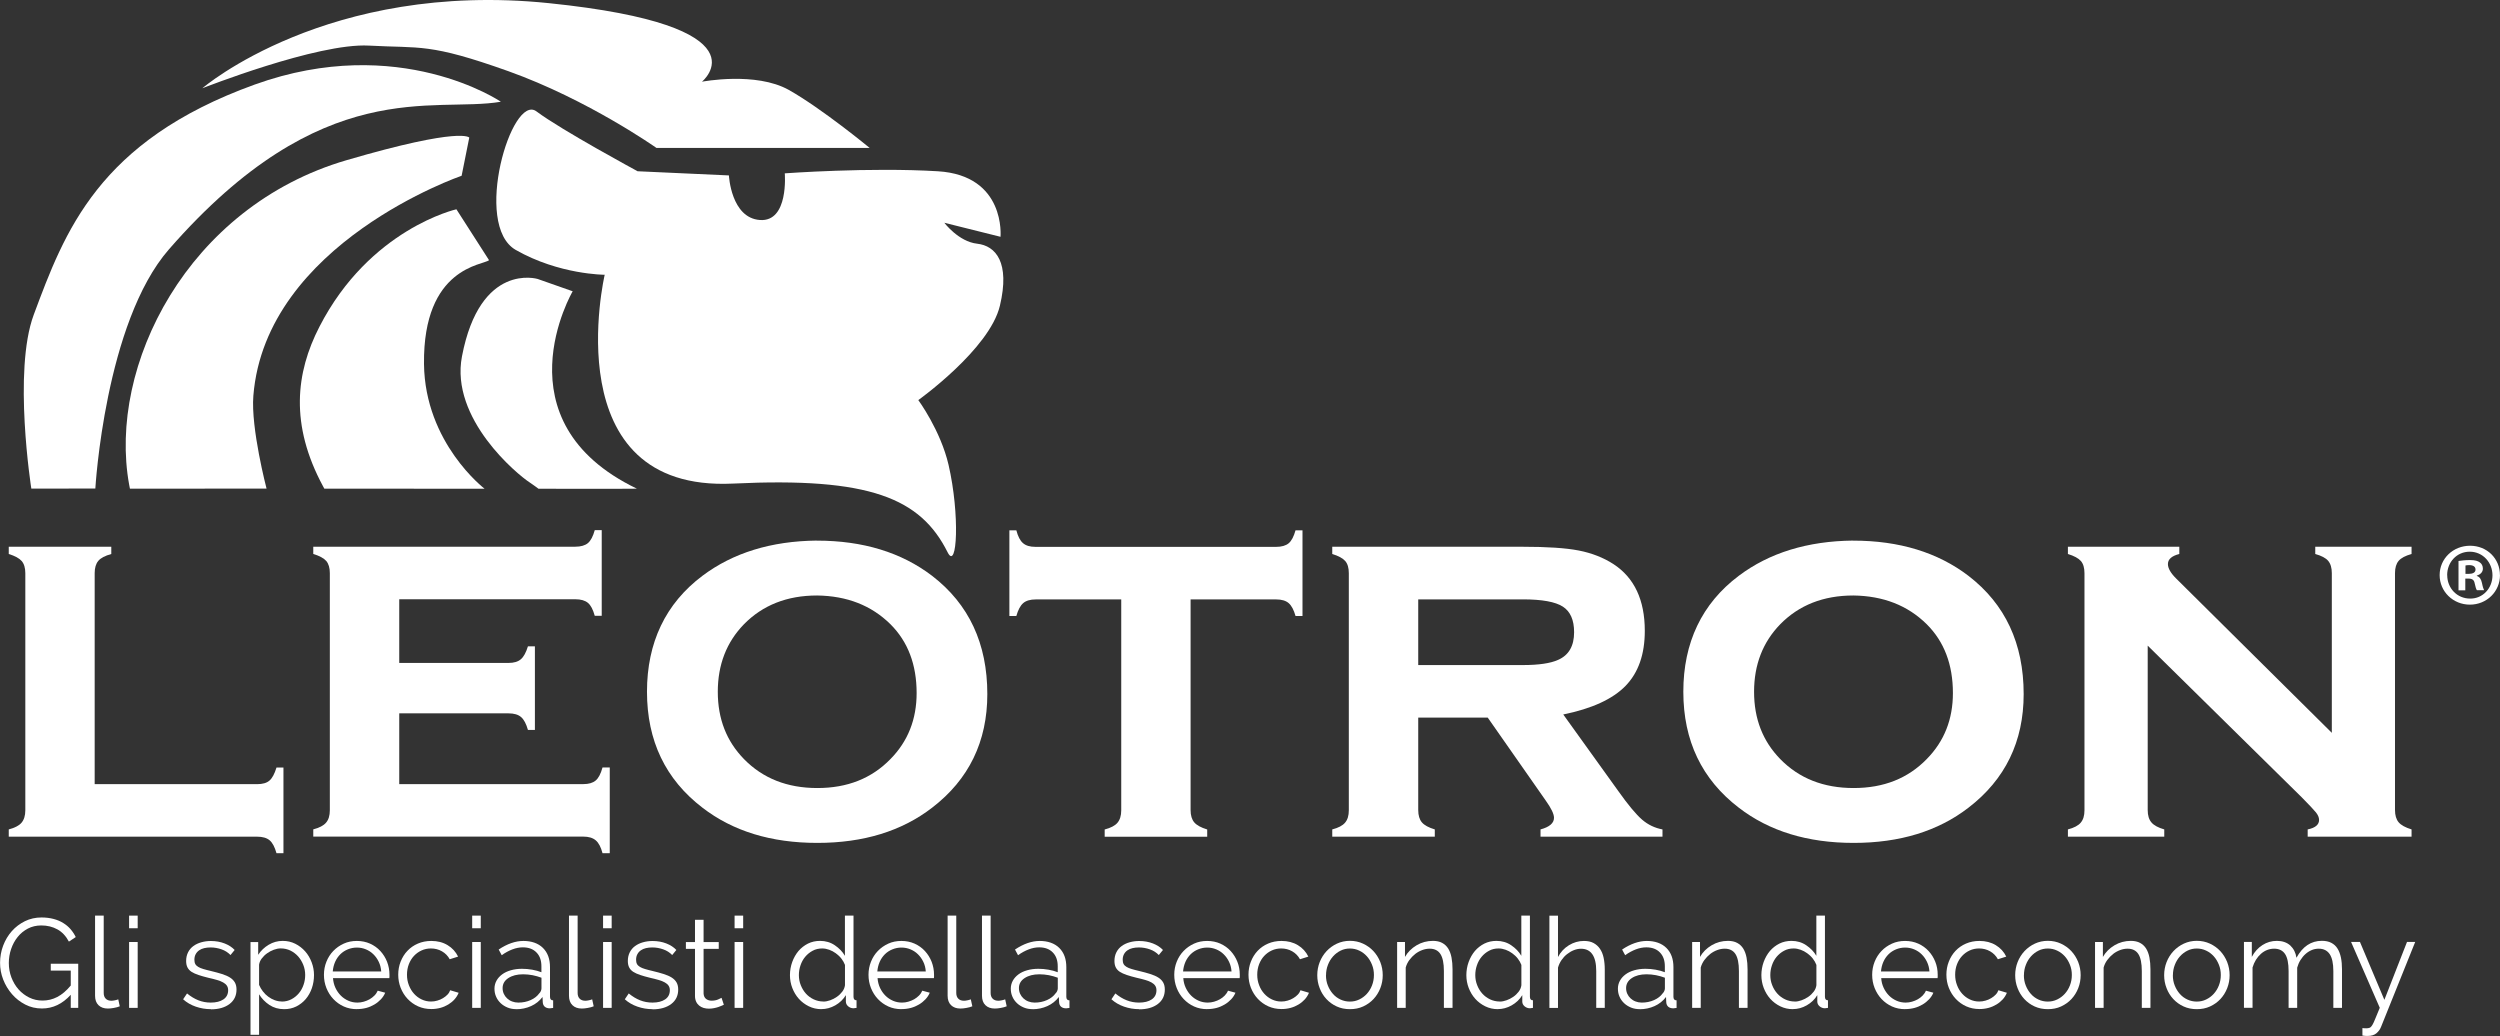
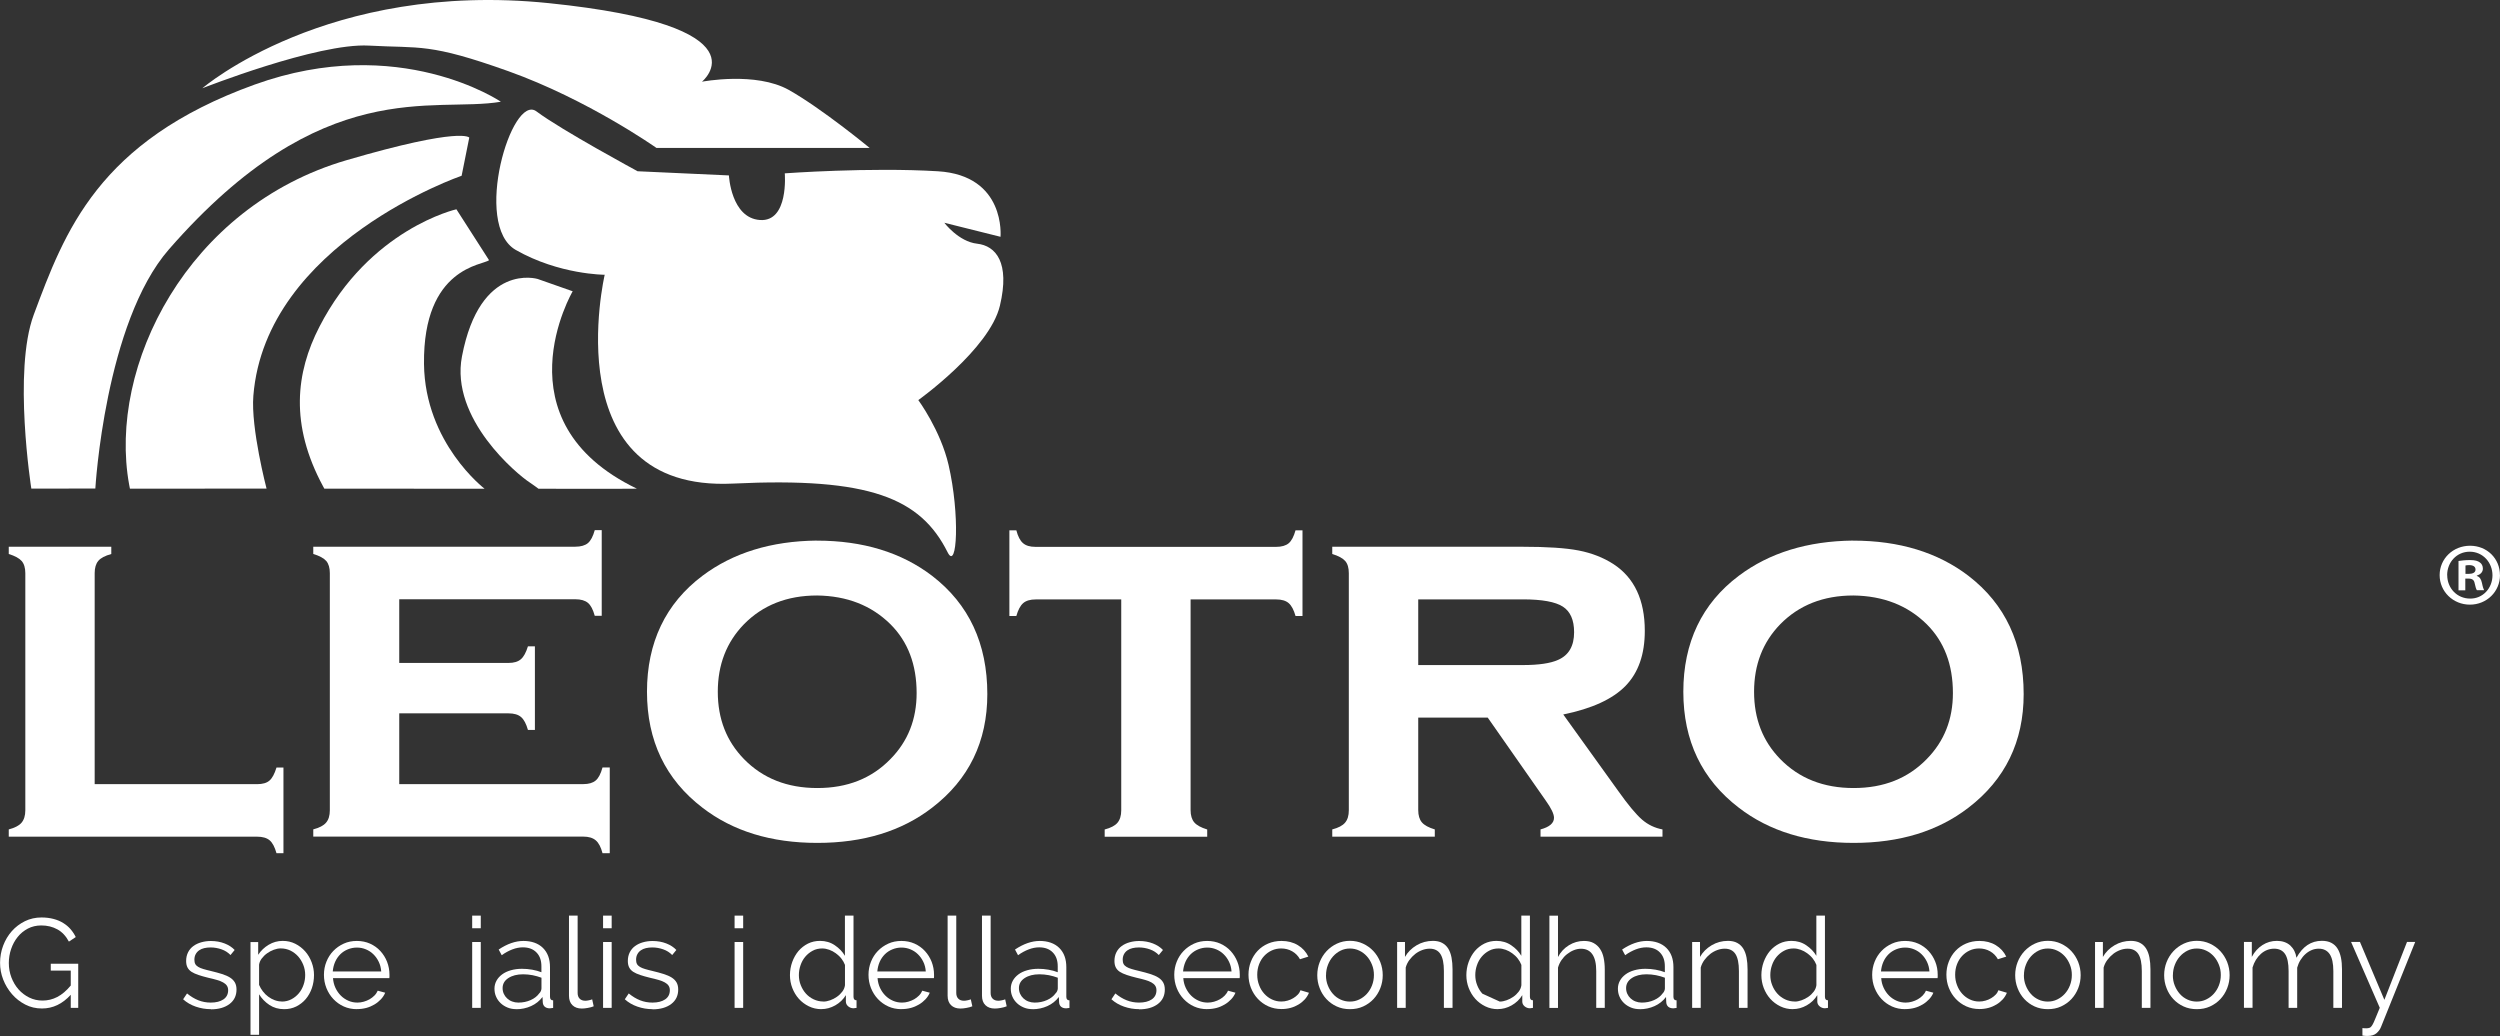
<svg xmlns="http://www.w3.org/2000/svg" id="logo" viewBox="0 0 445.22 184.51">
  <rect x="0" y="0" width="445.22" height="184.51" fill="#333333" stroke="none" />
  <defs>
    <style>
      .cls-1 {
        fill: #fff;
      }
    </style>
  </defs>
  <g id="senza_anno" data-name="senza anno">
    <g>
      <path class="cls-1" d="m12.61,177.15c-1.49,1.64-3.2,2.45-5.13,2.45-1.08,0-2.08-.23-2.98-.7s-1.7-1.08-2.36-1.85c-.67-.77-1.19-1.63-1.57-2.6-.38-.97-.56-1.96-.56-2.98s.18-2.09.55-3.06c.37-.98.88-1.83,1.54-2.58s1.44-1.33,2.34-1.78c.9-.44,1.88-.66,2.95-.66.78,0,1.49.09,2.14.26.65.17,1.22.41,1.72.72s.94.67,1.31,1.1c.37.43.68.9.93,1.41l-1.22.81c-.53-.99-1.21-1.72-2.05-2.18-.84-.46-1.79-.7-2.86-.7-.89,0-1.69.19-2.4.56-.71.38-1.32.87-1.82,1.5-.5.62-.89,1.34-1.16,2.14-.27.8-.41,1.63-.41,2.49,0,.9.15,1.76.46,2.57.31.81.73,1.52,1.27,2.13.54.61,1.17,1.09,1.9,1.45s1.52.54,2.38.54c.92,0,1.79-.21,2.62-.64.83-.43,1.63-1.11,2.4-2.04v-2.66h-3.56v-1.22h4.89v7.86h-1.33v-2.34Z" />
-       <path class="cls-1" d="m16.94,163.06h1.53v13.77c0,.44.12.78.36,1.02.24.25.58.37,1.01.37.17,0,.36-.02.59-.07.23-.04.44-.1.63-.18l.27,1.24c-.29.12-.63.22-1.05.29-.41.08-.77.11-1.07.11-.71,0-1.26-.2-1.67-.6s-.61-.96-.61-1.68v-14.29Z" />
-       <path class="cls-1" d="m22.99,165.31v-2.25h1.53v2.25h-1.53Zm0,14.18v-11.73h1.53v11.73h-1.53Z" />
      <path class="cls-1" d="m37.54,179.72c-.92,0-1.81-.15-2.68-.45-.87-.3-1.62-.74-2.25-1.31l.7-1.04c.66.54,1.33.95,2.02,1.22.68.27,1.42.41,2.2.41.95,0,1.7-.19,2.26-.57s.84-.93.84-1.63c0-.33-.08-.6-.23-.82-.15-.22-.37-.41-.66-.57-.29-.17-.66-.31-1.1-.44-.44-.13-.96-.26-1.54-.39-.68-.17-1.26-.33-1.76-.5-.5-.17-.9-.35-1.23-.56-.32-.21-.56-.47-.72-.78s-.24-.69-.24-1.16c0-.58.12-1.1.35-1.55s.55-.82.95-1.11c.4-.29.86-.51,1.4-.66.53-.15,1.1-.23,1.7-.23.9,0,1.72.15,2.46.44.74.29,1.33.68,1.78,1.16l-.74.9c-.44-.45-.96-.79-1.59-1.01-.62-.22-1.27-.34-1.95-.34-.41,0-.78.04-1.13.12-.35.08-.65.21-.91.39-.26.18-.47.41-.62.69-.15.28-.23.6-.23.98,0,.32.05.57.16.77.1.2.28.36.52.51s.54.27.91.38c.37.11.81.23,1.34.35.75.18,1.41.36,1.98.54.57.18,1.05.39,1.43.63.38.24.67.53.87.88.2.35.29.77.29,1.26,0,1.08-.41,1.94-1.24,2.57-.83.63-1.94.95-3.33.95Z" />
      <path class="cls-1" d="m50.6,179.72c-.99,0-1.87-.25-2.62-.75-.76-.5-1.37-1.14-1.84-1.9v7.22h-1.53v-16.52h1.37v2.27c.48-.74,1.1-1.33,1.87-1.79.77-.46,1.6-.69,2.5-.69.81,0,1.55.17,2.23.51.68.34,1.26.79,1.76,1.35s.88,1.21,1.16,1.95c.28.74.42,1.49.42,2.27,0,.83-.13,1.61-.38,2.34-.26.74-.62,1.38-1.09,1.94-.47.55-1.04.99-1.69,1.32-.65.32-1.37.48-2.15.48Zm-.43-1.35c.63,0,1.21-.14,1.72-.41.52-.27.96-.63,1.33-1.07.37-.44.65-.95.84-1.51.2-.56.29-1.14.29-1.75s-.11-1.23-.34-1.8c-.23-.57-.53-1.07-.92-1.51-.39-.43-.85-.78-1.38-1.04-.53-.25-1.11-.38-1.72-.38-.39,0-.8.08-1.23.24-.43.16-.83.37-1.19.63-.37.26-.68.57-.95.92s-.42.72-.48,1.11v3.6c.18.42.41.81.69,1.17s.59.67.95.93c.35.26.73.47,1.14.62.41.15.83.23,1.26.23Z" />
      <path class="cls-1" d="m63.57,179.72c-.86,0-1.64-.16-2.35-.48-.71-.32-1.33-.77-1.86-1.33-.53-.56-.93-1.21-1.23-1.95-.29-.73-.44-1.52-.44-2.36s.15-1.6.44-2.33c.29-.73.7-1.37,1.22-1.91s1.14-.98,1.86-1.31,1.5-.48,2.34-.48,1.64.16,2.35.48c.71.32,1.33.76,1.84,1.32.51.56.91,1.19,1.19,1.91.28.72.43,1.49.43,2.3v.36c0,.12,0,.2-.02.25h-10.04c.05.63.19,1.21.44,1.74.25.53.57.99.96,1.38.39.39.84.69,1.34.91s1.04.33,1.61.33c.38,0,.75-.05,1.13-.16.38-.11.72-.25,1.04-.43.31-.18.6-.4.86-.66s.45-.55.59-.87l1.33.36c-.18.44-.44.83-.77,1.18-.33.35-.71.66-1.15.92-.44.26-.92.47-1.44.61-.53.14-1.07.21-1.64.21Zm4.32-6.71c-.04-.63-.19-1.2-.44-1.72-.25-.52-.56-.96-.95-1.34-.38-.38-.83-.67-1.33-.88s-1.04-.32-1.61-.32-1.11.11-1.62.32c-.51.21-.96.5-1.34.88-.38.38-.69.83-.92,1.35-.23.53-.37,1.1-.42,1.71h8.63Z" />
-       <path class="cls-1" d="m70.92,173.59c0-.83.14-1.61.43-2.34.29-.73.69-1.38,1.21-1.92.52-.55,1.14-.98,1.86-1.29.72-.31,1.52-.47,2.39-.47,1.11,0,2.08.25,2.9.75.83.5,1.45,1.18,1.87,2.04l-1.49.47c-.33-.6-.79-1.07-1.38-1.41-.59-.34-1.25-.51-1.97-.51-.6,0-1.16.12-1.68.36s-.97.57-1.35.98c-.38.41-.68.9-.9,1.47-.22.57-.33,1.19-.33,1.87s.11,1.28.34,1.87c.23.59.53,1.09.92,1.52.39.43.84.77,1.36,1.01.52.25,1.07.37,1.66.37.38,0,.75-.05,1.11-.16.37-.1.71-.25,1.02-.44s.59-.4.81-.64c.23-.24.38-.5.47-.77l1.51.45c-.17.42-.41.81-.72,1.16s-.69.66-1.11.92c-.43.26-.9.47-1.42.61-.52.14-1.05.21-1.61.21-.86,0-1.64-.16-2.36-.48s-1.34-.77-1.87-1.33c-.53-.56-.93-1.21-1.23-1.95-.29-.73-.44-1.52-.44-2.36Z" />
      <path class="cls-1" d="m84.09,165.31v-2.25h1.53v2.25h-1.53Zm0,14.18v-11.73h1.53v11.73h-1.53Z" />
      <path class="cls-1" d="m91.95,179.72c-.56,0-1.07-.09-1.54-.28-.47-.19-.89-.45-1.24-.78-.35-.33-.63-.72-.82-1.16-.2-.44-.29-.92-.29-1.43s.12-.98.36-1.42c.24-.44.58-.81,1.01-1.13s.95-.56,1.55-.73c.6-.17,1.26-.26,1.98-.26.6,0,1.21.05,1.82.16.62.11,1.16.26,1.64.45v-1.06c0-1.04-.29-1.86-.88-2.46-.59-.61-1.4-.91-2.43-.91-.6,0-1.22.12-1.85.36-.63.24-1.27.58-1.91,1.04l-.54-1.01c1.52-1.02,2.99-1.53,4.41-1.53s2.63.41,3.47,1.24,1.26,1.97,1.26,3.42v5.29c0,.42.19.63.56.63v1.35c-.26.04-.45.07-.59.07-.39,0-.69-.1-.91-.29-.22-.2-.33-.47-.35-.81l-.04-.92c-.54.71-1.22,1.25-2.04,1.62s-1.7.56-2.65.56Zm.36-1.17c.8,0,1.53-.15,2.2-.45.67-.3,1.17-.7,1.52-1.19.14-.13.24-.28.3-.44s.1-.3.1-.44v-1.91c-.51-.19-1.04-.34-1.59-.45-.55-.1-1.11-.16-1.68-.16-1.08,0-1.96.23-2.64.68-.68.45-1.01,1.04-1.01,1.78,0,.36.07.7.21,1.01.14.31.34.59.59.82.25.23.54.42.89.55.35.13.71.2,1.1.2Z" />
      <path class="cls-1" d="m101.34,163.06h1.53v13.77c0,.44.12.78.36,1.02.24.25.58.37,1.01.37.17,0,.36-.02.59-.07.23-.04.44-.1.63-.18l.27,1.24c-.29.12-.63.22-1.05.29-.41.08-.77.11-1.07.11-.71,0-1.26-.2-1.67-.6s-.61-.96-.61-1.68v-14.29Z" />
      <path class="cls-1" d="m107.4,165.31v-2.25h1.53v2.25h-1.53Zm0,14.18v-11.73h1.53v11.73h-1.53Z" />
      <path class="cls-1" d="m116.2,179.72c-.92,0-1.81-.15-2.68-.45-.87-.3-1.62-.74-2.25-1.31l.7-1.04c.66.54,1.33.95,2.02,1.22.68.27,1.42.41,2.2.41.95,0,1.7-.19,2.26-.57s.84-.93.84-1.63c0-.33-.08-.6-.23-.82-.15-.22-.37-.41-.66-.57-.29-.17-.66-.31-1.1-.44-.44-.13-.96-.26-1.54-.39-.68-.17-1.26-.33-1.76-.5-.5-.17-.9-.35-1.23-.56-.32-.21-.56-.47-.72-.78s-.24-.69-.24-1.16c0-.58.12-1.1.35-1.55s.55-.82.95-1.11c.4-.29.86-.51,1.4-.66.53-.15,1.1-.23,1.7-.23.9,0,1.72.15,2.46.44.74.29,1.33.68,1.78,1.16l-.74.9c-.44-.45-.96-.79-1.59-1.01-.62-.22-1.27-.34-1.95-.34-.41,0-.78.04-1.13.12-.35.08-.65.21-.91.39-.26.18-.47.41-.62.69-.15.28-.23.6-.23.98,0,.32.05.57.16.77.1.2.28.36.52.51s.54.27.91.38c.37.11.81.23,1.34.35.75.18,1.41.36,1.98.54.57.18,1.05.39,1.43.63.38.24.67.53.87.88.2.35.29.77.29,1.26,0,1.08-.41,1.94-1.24,2.57-.83.63-1.94.95-3.33.95Z" />
-       <path class="cls-1" d="m128.91,178.93c-.09.04-.22.1-.39.18-.17.08-.37.15-.6.23-.23.08-.48.14-.77.2s-.59.09-.9.09-.65-.04-.95-.13-.56-.23-.79-.42-.41-.42-.54-.71-.2-.62-.2-.99v-8.4h-1.62v-1.21h1.62v-3.96h1.53v3.96h2.7v1.21h-2.7v7.97c.03.43.18.75.46.96.28.2.6.3.96.3.44,0,.82-.07,1.15-.21.33-.14.54-.24.63-.3l.41,1.24Z" />
      <path class="cls-1" d="m130.82,165.31v-2.25h1.53v2.25h-1.53Zm0,14.18v-11.73h1.53v11.73h-1.53Z" />
      <path class="cls-1" d="m146.29,179.72c-.81,0-1.56-.17-2.25-.51-.69-.34-1.28-.78-1.78-1.34-.5-.56-.88-1.2-1.16-1.92s-.42-1.49-.42-2.29.14-1.61.41-2.35c.27-.74.64-1.39,1.11-1.95.47-.55,1.04-.99,1.69-1.32.65-.32,1.37-.48,2.15-.48.99,0,1.87.26,2.63.78.77.52,1.37,1.14,1.8,1.88v-7.16h1.53v14.45c0,.42.18.63.54.63v1.35c-.23.04-.41.07-.54.07-.36,0-.68-.12-.95-.35-.27-.23-.41-.51-.41-.84v-1.15c-.47.77-1.1,1.37-1.89,1.82-.8.45-1.62.67-2.48.67Zm.34-1.35c.38,0,.78-.08,1.21-.23.43-.15.83-.36,1.2-.62.38-.26.69-.57.96-.92s.42-.73.48-1.14v-3.62c-.15-.4-.37-.78-.65-1.14s-.61-.66-.98-.93c-.37-.27-.76-.48-1.18-.63-.42-.15-.83-.23-1.24-.23-.63,0-1.2.13-1.71.41-.51.27-.95.63-1.32,1.07-.37.44-.65.95-.84,1.52-.2.57-.29,1.16-.29,1.75,0,.63.11,1.23.34,1.8.23.57.53,1.07.92,1.5.39.43.85.77,1.39,1.02.53.25,1.11.38,1.72.38Z" />
      <path class="cls-1" d="m160.55,179.72c-.86,0-1.64-.16-2.35-.48-.71-.32-1.33-.77-1.86-1.33-.53-.56-.93-1.21-1.23-1.95-.29-.73-.44-1.52-.44-2.36s.15-1.6.44-2.33c.29-.73.7-1.37,1.22-1.91s1.14-.98,1.86-1.31,1.5-.48,2.34-.48,1.64.16,2.35.48c.71.32,1.33.76,1.84,1.32.51.56.91,1.19,1.19,1.91.28.72.43,1.49.43,2.3v.36c0,.12,0,.2-.02.25h-10.04c.05.63.19,1.21.44,1.74.25.53.57.99.96,1.38.39.39.84.69,1.34.91s1.04.33,1.61.33c.38,0,.75-.05,1.13-.16.38-.11.72-.25,1.04-.43.31-.18.6-.4.86-.66s.45-.55.59-.87l1.33.36c-.18.44-.44.83-.77,1.18-.33.35-.71.66-1.15.92-.44.26-.92.47-1.44.61-.53.14-1.07.21-1.64.21Zm4.32-6.71c-.04-.63-.19-1.2-.44-1.72-.25-.52-.56-.96-.95-1.34-.38-.38-.83-.67-1.33-.88s-1.04-.32-1.61-.32-1.11.11-1.62.32c-.51.21-.96.5-1.34.88-.38.38-.69.83-.92,1.35-.23.53-.37,1.1-.42,1.71h8.63Z" />
      <path class="cls-1" d="m168.77,163.06h1.53v13.77c0,.44.12.78.36,1.02.24.25.58.37,1.01.37.17,0,.36-.02.59-.07.23-.04.44-.1.63-.18l.27,1.24c-.29.12-.63.22-1.05.29-.41.08-.77.11-1.07.11-.71,0-1.26-.2-1.67-.6s-.61-.96-.61-1.68v-14.29Z" />
      <path class="cls-1" d="m174.89,163.06h1.53v13.77c0,.44.12.78.36,1.02.24.25.58.37,1.01.37.17,0,.36-.02.59-.07.23-.04.44-.1.63-.18l.27,1.24c-.29.12-.63.22-1.05.29-.41.08-.77.11-1.07.11-.71,0-1.26-.2-1.67-.6s-.61-.96-.61-1.68v-14.29Z" />
      <path class="cls-1" d="m183.9,179.72c-.56,0-1.07-.09-1.54-.28-.47-.19-.89-.45-1.24-.78-.35-.33-.63-.72-.82-1.16-.2-.44-.29-.92-.29-1.43s.12-.98.36-1.42c.24-.44.58-.81,1.01-1.13s.95-.56,1.55-.73c.6-.17,1.26-.26,1.98-.26.6,0,1.21.05,1.82.16.62.11,1.16.26,1.64.45v-1.06c0-1.04-.29-1.86-.88-2.46-.59-.61-1.4-.91-2.43-.91-.6,0-1.22.12-1.85.36-.63.24-1.27.58-1.91,1.04l-.54-1.01c1.52-1.02,2.99-1.53,4.41-1.53s2.63.41,3.47,1.24,1.26,1.97,1.26,3.42v5.29c0,.42.19.63.56.63v1.35c-.26.04-.45.07-.59.07-.39,0-.69-.1-.91-.29-.22-.2-.33-.47-.35-.81l-.04-.92c-.54.71-1.22,1.25-2.04,1.62s-1.7.56-2.65.56Zm.36-1.17c.8,0,1.53-.15,2.2-.45.67-.3,1.17-.7,1.52-1.19.14-.13.24-.28.3-.44s.1-.3.1-.44v-1.91c-.51-.19-1.04-.34-1.59-.45-.55-.1-1.11-.16-1.68-.16-1.08,0-1.96.23-2.64.68-.68.45-1.01,1.04-1.01,1.78,0,.36.07.7.21,1.01.14.31.34.59.59.82.25.23.54.42.89.55.35.13.71.2,1.1.2Z" />
      <path class="cls-1" d="m202.86,179.72c-.92,0-1.81-.15-2.68-.45-.87-.3-1.62-.74-2.25-1.31l.7-1.04c.66.54,1.33.95,2.02,1.22.68.27,1.42.41,2.2.41.95,0,1.7-.19,2.26-.57s.84-.93.84-1.63c0-.33-.08-.6-.23-.82-.15-.22-.37-.41-.66-.57-.29-.17-.66-.31-1.1-.44-.44-.13-.96-.26-1.54-.39-.68-.17-1.26-.33-1.76-.5-.5-.17-.9-.35-1.23-.56-.32-.21-.56-.47-.72-.78s-.24-.69-.24-1.16c0-.58.12-1.1.35-1.55s.55-.82.95-1.11c.4-.29.86-.51,1.4-.66.53-.15,1.1-.23,1.7-.23.9,0,1.72.15,2.46.44.74.29,1.33.68,1.78,1.16l-.74.9c-.44-.45-.96-.79-1.59-1.01-.62-.22-1.27-.34-1.95-.34-.41,0-.78.04-1.13.12-.35.08-.65.21-.91.39-.26.18-.47.41-.62.69-.15.28-.23.6-.23.98,0,.32.05.57.16.77.1.2.28.36.52.51s.54.27.91.38c.37.11.81.23,1.34.35.75.18,1.41.36,1.98.54.57.18,1.05.39,1.43.63.38.24.67.53.87.88.2.35.29.77.29,1.26,0,1.08-.41,1.94-1.24,2.57-.83.63-1.94.95-3.33.95Z" />
      <path class="cls-1" d="m215,179.72c-.86,0-1.64-.16-2.35-.48s-1.33-.77-1.86-1.33c-.53-.56-.94-1.21-1.23-1.95-.29-.73-.44-1.52-.44-2.36s.15-1.6.44-2.33c.29-.73.7-1.37,1.22-1.91s1.14-.98,1.86-1.31,1.5-.48,2.34-.48,1.64.16,2.35.48,1.33.76,1.84,1.32c.51.56.91,1.19,1.19,1.91.29.72.43,1.49.43,2.3v.36c0,.12,0,.2-.02.25h-10.04c.04.63.19,1.21.44,1.74s.57.99.96,1.38c.39.39.84.69,1.34.91s1.04.33,1.61.33c.38,0,.75-.05,1.13-.16.38-.11.72-.25,1.04-.43.32-.18.6-.4.86-.66.25-.26.45-.55.58-.87l1.33.36c-.18.44-.44.83-.77,1.18-.33.35-.71.66-1.15.92-.44.26-.92.47-1.44.61-.53.14-1.07.21-1.64.21Zm4.32-6.71c-.04-.63-.19-1.2-.44-1.72s-.56-.96-.95-1.34c-.38-.38-.83-.67-1.33-.88-.5-.21-1.04-.32-1.61-.32s-1.11.11-1.62.32c-.51.21-.96.5-1.34.88-.38.38-.69.83-.92,1.35-.23.53-.37,1.1-.42,1.71h8.63Z" />
      <path class="cls-1" d="m222.34,173.59c0-.83.14-1.61.43-2.34.28-.73.69-1.38,1.2-1.92.52-.55,1.14-.98,1.86-1.29.72-.31,1.52-.47,2.39-.47,1.11,0,2.08.25,2.91.75.83.5,1.45,1.18,1.87,2.04l-1.49.47c-.33-.6-.79-1.07-1.38-1.41-.59-.34-1.25-.51-1.97-.51-.6,0-1.16.12-1.68.36s-.97.57-1.35.98c-.38.41-.68.9-.9,1.47s-.33,1.19-.33,1.87.11,1.28.34,1.87c.22.59.53,1.09.92,1.52s.84.77,1.36,1.01c.52.25,1.07.37,1.66.37.38,0,.75-.05,1.12-.16.37-.1.71-.25,1.02-.44s.59-.4.81-.64c.23-.24.38-.5.47-.77l1.51.45c-.17.42-.41.81-.72,1.16-.32.35-.69.66-1.12.92-.43.26-.9.47-1.42.61-.52.14-1.05.21-1.61.21-.86,0-1.64-.16-2.36-.48s-1.34-.77-1.87-1.33-.93-1.21-1.23-1.95c-.29-.73-.44-1.52-.44-2.36Z" />
      <path class="cls-1" d="m240.4,179.72c-.86,0-1.64-.16-2.34-.48-.71-.32-1.32-.76-1.84-1.32-.52-.56-.92-1.2-1.2-1.94-.29-.73-.43-1.51-.43-2.32s.15-1.61.44-2.34c.29-.73.7-1.38,1.22-1.94.52-.55,1.13-1,1.84-1.33.71-.33,1.48-.5,2.32-.5s1.62.17,2.33.5c.71.33,1.33.77,1.85,1.33.52.56.92,1.2,1.22,1.94.29.74.44,1.52.44,2.34s-.14,1.58-.43,2.32c-.29.74-.69,1.38-1.21,1.94-.52.55-1.13.99-1.85,1.32s-1.5.48-2.35.48Zm-4.26-6.03c0,.66.11,1.27.34,1.83.22.56.53,1.06.91,1.49.38.43.83.76,1.35,1,.52.24,1.07.36,1.66.36s1.14-.12,1.66-.37c.52-.25.97-.58,1.36-1.01s.7-.93.92-1.5c.22-.57.34-1.18.34-1.85s-.11-1.26-.34-1.83c-.23-.58-.53-1.08-.92-1.51s-.84-.77-1.36-1.01c-.52-.25-1.07-.37-1.66-.37s-1.13.12-1.64.37c-.51.25-.96.59-1.35,1.02-.39.44-.7.94-.92,1.52-.23.58-.34,1.2-.34,1.86Z" />
      <path class="cls-1" d="m258.67,179.49h-1.53v-6.55c0-1.4-.21-2.41-.62-3.04-.41-.63-1.05-.95-1.9-.95-.45,0-.9.08-1.35.25-.45.17-.87.4-1.25.7-.38.3-.72.66-1.03,1.07-.3.41-.52.86-.65,1.34v7.18h-1.53v-11.73h1.4v2.66c.48-.85,1.17-1.54,2.06-2.07.89-.53,1.87-.79,2.92-.79.65,0,1.19.12,1.64.36.45.24.81.58,1.08,1.01.27.44.47.97.59,1.6.12.63.18,1.33.18,2.09v6.87Z" />
-       <path class="cls-1" d="m266.75,179.72c-.81,0-1.56-.17-2.25-.51-.69-.34-1.28-.78-1.78-1.34-.5-.56-.88-1.2-1.16-1.92-.28-.73-.42-1.49-.42-2.29s.14-1.61.41-2.35c.27-.74.64-1.39,1.11-1.95.47-.55,1.04-.99,1.69-1.32.65-.32,1.37-.48,2.15-.48.99,0,1.87.26,2.63.78.77.52,1.37,1.14,1.8,1.88v-7.16h1.53v14.45c0,.42.18.63.54.63v1.35c-.23.04-.41.07-.54.07-.36,0-.68-.12-.95-.35-.27-.23-.41-.51-.41-.84v-1.15c-.46.77-1.1,1.37-1.89,1.82s-1.62.67-2.48.67Zm.34-1.35c.38,0,.78-.08,1.2-.23.43-.15.83-.36,1.21-.62.38-.26.69-.57.96-.92s.42-.73.48-1.14v-3.62c-.15-.4-.37-.78-.65-1.14s-.61-.66-.98-.93-.76-.48-1.18-.63c-.42-.15-.83-.23-1.24-.23-.63,0-1.2.13-1.71.41-.51.27-.95.63-1.32,1.07s-.65.95-.84,1.52c-.2.57-.29,1.16-.29,1.75,0,.63.11,1.23.34,1.8.22.57.53,1.07.92,1.5s.85.77,1.38,1.02,1.11.38,1.72.38Z" />
+       <path class="cls-1" d="m266.75,179.72c-.81,0-1.56-.17-2.25-.51-.69-.34-1.28-.78-1.78-1.34-.5-.56-.88-1.2-1.16-1.92-.28-.73-.42-1.49-.42-2.29s.14-1.61.41-2.35c.27-.74.64-1.39,1.11-1.95.47-.55,1.04-.99,1.69-1.32.65-.32,1.37-.48,2.15-.48.99,0,1.87.26,2.63.78.77.52,1.37,1.14,1.8,1.88v-7.16h1.53v14.45c0,.42.18.63.54.63v1.35c-.23.04-.41.07-.54.07-.36,0-.68-.12-.95-.35-.27-.23-.41-.51-.41-.84v-1.15c-.46.77-1.1,1.37-1.89,1.82s-1.62.67-2.48.67Zm.34-1.35c.38,0,.78-.08,1.2-.23.43-.15.83-.36,1.21-.62.38-.26.69-.57.96-.92s.42-.73.48-1.14v-3.62c-.15-.4-.37-.78-.65-1.14s-.61-.66-.98-.93-.76-.48-1.18-.63c-.42-.15-.83-.23-1.24-.23-.63,0-1.2.13-1.71.41-.51.27-.95.63-1.32,1.07s-.65.95-.84,1.52c-.2.57-.29,1.16-.29,1.75,0,.63.11,1.23.34,1.8.22.57.53,1.07.92,1.5Z" />
      <path class="cls-1" d="m285.8,179.49h-1.53v-6.55c0-1.34-.23-2.33-.69-2.99-.46-.66-1.13-.99-2.02-.99-.44,0-.87.09-1.29.26-.43.17-.83.41-1.21.71-.38.3-.7.65-.98,1.06-.28.41-.48.85-.62,1.33v7.18h-1.53v-16.43h1.53v7.36c.46-.88,1.11-1.58,1.94-2.09.83-.51,1.72-.77,2.68-.77.68,0,1.25.12,1.71.37.46.25.85.59,1.15,1.04.3.44.52.98.65,1.6.13.62.2,1.31.2,2.06v6.87Z" />
      <path class="cls-1" d="m292.02,179.72c-.56,0-1.07-.09-1.54-.28s-.89-.45-1.24-.78c-.35-.33-.63-.72-.82-1.16-.2-.44-.29-.92-.29-1.43s.12-.98.36-1.42c.24-.44.58-.81,1.01-1.13.43-.32.95-.56,1.55-.73.6-.17,1.26-.26,1.98-.26.6,0,1.21.05,1.82.16.62.11,1.16.26,1.64.45v-1.06c0-1.04-.29-1.86-.88-2.46-.58-.61-1.4-.91-2.43-.91-.6,0-1.22.12-1.85.36-.63.24-1.27.58-1.91,1.04l-.54-1.01c1.52-1.02,2.99-1.53,4.41-1.53s2.63.41,3.47,1.24,1.26,1.97,1.26,3.42v5.29c0,.42.19.63.56.63v1.35c-.25.04-.45.07-.58.07-.39,0-.69-.1-.91-.29-.22-.2-.33-.47-.35-.81l-.04-.92c-.54.71-1.22,1.25-2.04,1.62s-1.7.56-2.65.56Zm.36-1.17c.79,0,1.53-.15,2.2-.45.67-.3,1.17-.7,1.52-1.19.13-.13.24-.28.3-.44s.1-.3.1-.44v-1.91c-.51-.19-1.04-.34-1.59-.45-.55-.1-1.11-.16-1.68-.16-1.08,0-1.96.23-2.63.68s-1.01,1.04-1.01,1.78c0,.36.07.7.21,1.01.14.31.34.59.59.82.25.23.54.42.89.55.34.13.71.2,1.1.2Z" />
      <path class="cls-1" d="m311.21,179.49h-1.53v-6.55c0-1.4-.21-2.41-.62-3.04-.41-.63-1.05-.95-1.9-.95-.45,0-.9.08-1.35.25-.45.17-.87.4-1.25.7-.38.3-.72.66-1.03,1.07-.3.41-.52.86-.65,1.34v7.18h-1.53v-11.73h1.4v2.66c.48-.85,1.17-1.54,2.06-2.07.89-.53,1.87-.79,2.92-.79.65,0,1.19.12,1.64.36.45.24.81.58,1.08,1.01.27.44.47.97.59,1.6.12.63.18,1.33.18,2.09v6.87Z" />
      <path class="cls-1" d="m319.29,179.72c-.81,0-1.56-.17-2.25-.51-.69-.34-1.28-.78-1.78-1.34-.5-.56-.88-1.2-1.16-1.92-.28-.73-.42-1.49-.42-2.29s.14-1.61.41-2.35c.27-.74.64-1.39,1.11-1.95.47-.55,1.04-.99,1.69-1.32.65-.32,1.37-.48,2.15-.48.99,0,1.87.26,2.63.78.77.52,1.37,1.14,1.8,1.88v-7.16h1.53v14.45c0,.42.18.63.54.63v1.35c-.23.04-.41.07-.54.07-.36,0-.68-.12-.95-.35-.27-.23-.41-.51-.41-.84v-1.15c-.46.77-1.1,1.37-1.89,1.82s-1.62.67-2.48.67Zm.34-1.35c.38,0,.78-.08,1.2-.23.43-.15.83-.36,1.21-.62.38-.26.69-.57.96-.92s.42-.73.48-1.14v-3.62c-.15-.4-.37-.78-.65-1.14s-.61-.66-.98-.93-.76-.48-1.18-.63c-.42-.15-.83-.23-1.24-.23-.63,0-1.2.13-1.71.41-.51.27-.95.63-1.32,1.07s-.65.95-.84,1.52c-.2.57-.29,1.16-.29,1.75,0,.63.11,1.23.34,1.8.22.57.53,1.07.92,1.5s.85.77,1.38,1.02,1.11.38,1.72.38Z" />
      <path class="cls-1" d="m339.29,179.72c-.86,0-1.64-.16-2.35-.48s-1.33-.77-1.86-1.33-.93-1.21-1.23-1.95c-.29-.73-.44-1.52-.44-2.36s.15-1.6.44-2.33.7-1.37,1.22-1.91c.52-.55,1.14-.98,1.86-1.31s1.5-.48,2.34-.48,1.64.16,2.35.48,1.33.76,1.84,1.32c.51.56.91,1.19,1.19,1.91.29.72.43,1.49.43,2.3v.36c0,.12,0,.2-.02.25h-10.04c.04.63.19,1.21.44,1.74.25.53.57.99.96,1.38s.84.69,1.34.91c.5.22,1.04.33,1.61.33.38,0,.75-.05,1.13-.16.38-.11.72-.25,1.04-.43.32-.18.6-.4.86-.66.25-.26.45-.55.58-.87l1.33.36c-.18.44-.44.83-.77,1.18-.33.35-.71.66-1.15.92-.44.26-.92.47-1.44.61-.53.14-1.07.21-1.64.21Zm4.32-6.71c-.04-.63-.19-1.2-.44-1.72-.25-.52-.56-.96-.95-1.34-.38-.38-.83-.67-1.33-.88s-1.04-.32-1.61-.32-1.11.11-1.62.32c-.51.21-.96.5-1.34.88-.38.38-.69.83-.92,1.35-.23.53-.37,1.1-.42,1.71h8.62Z" />
      <path class="cls-1" d="m346.63,173.59c0-.83.14-1.61.43-2.34.28-.73.69-1.38,1.2-1.92.52-.55,1.14-.98,1.86-1.29.72-.31,1.52-.47,2.39-.47,1.11,0,2.08.25,2.91.75.83.5,1.45,1.18,1.87,2.04l-1.49.47c-.33-.6-.79-1.07-1.38-1.41-.59-.34-1.25-.51-1.97-.51-.6,0-1.16.12-1.68.36s-.97.57-1.35.98c-.38.41-.68.9-.9,1.47s-.33,1.19-.33,1.87.11,1.28.34,1.87c.22.59.53,1.09.92,1.52s.84.77,1.36,1.01c.52.25,1.07.37,1.66.37.38,0,.75-.05,1.12-.16.37-.1.71-.25,1.02-.44s.59-.4.81-.64c.23-.24.38-.5.47-.77l1.51.45c-.17.42-.41.81-.72,1.16-.32.35-.69.66-1.12.92-.43.26-.9.47-1.42.61-.52.14-1.05.21-1.61.21-.86,0-1.64-.16-2.36-.48s-1.34-.77-1.87-1.33-.93-1.21-1.23-1.95c-.29-.73-.44-1.52-.44-2.36Z" />
      <path class="cls-1" d="m364.69,179.72c-.86,0-1.64-.16-2.34-.48-.71-.32-1.32-.76-1.84-1.32-.52-.56-.92-1.2-1.2-1.94-.29-.73-.43-1.51-.43-2.32s.15-1.61.44-2.34c.29-.73.7-1.38,1.22-1.94.52-.55,1.13-1,1.84-1.33.71-.33,1.48-.5,2.32-.5s1.62.17,2.33.5c.71.33,1.33.77,1.85,1.33.52.56.92,1.2,1.22,1.94.29.74.44,1.52.44,2.34s-.14,1.58-.43,2.32c-.29.74-.69,1.38-1.21,1.94-.52.55-1.13.99-1.85,1.32s-1.5.48-2.35.48Zm-4.26-6.03c0,.66.11,1.27.34,1.83.22.56.53,1.06.91,1.49.38.43.83.76,1.35,1,.52.24,1.07.36,1.66.36s1.14-.12,1.66-.37c.52-.25.97-.58,1.36-1.01s.7-.93.92-1.5c.22-.57.34-1.18.34-1.85s-.11-1.26-.34-1.83c-.23-.58-.53-1.08-.92-1.51s-.84-.77-1.36-1.01c-.52-.25-1.07-.37-1.66-.37s-1.13.12-1.64.37c-.51.25-.96.59-1.35,1.02-.39.44-.7.94-.92,1.52-.23.58-.34,1.2-.34,1.86Z" />
      <path class="cls-1" d="m382.96,179.49h-1.53v-6.55c0-1.4-.21-2.41-.62-3.04-.41-.63-1.05-.95-1.9-.95-.45,0-.9.08-1.35.25-.45.17-.87.4-1.25.7-.38.3-.72.66-1.03,1.07-.3.41-.52.86-.65,1.34v7.18h-1.53v-11.73h1.4v2.66c.48-.85,1.17-1.54,2.06-2.07.89-.53,1.87-.79,2.92-.79.65,0,1.19.12,1.64.36.45.24.81.58,1.08,1.01.27.44.47.97.59,1.6.12.63.18,1.33.18,2.09v6.87Z" />
      <path class="cls-1" d="m391.22,179.72c-.86,0-1.64-.16-2.34-.48-.71-.32-1.32-.76-1.84-1.32-.52-.56-.92-1.2-1.2-1.94-.29-.73-.43-1.51-.43-2.32s.15-1.61.44-2.34c.29-.73.7-1.38,1.22-1.94.52-.55,1.13-1,1.84-1.33.71-.33,1.48-.5,2.32-.5s1.62.17,2.33.5c.71.33,1.33.77,1.85,1.33.52.56.92,1.2,1.22,1.94.29.74.44,1.52.44,2.34s-.14,1.58-.43,2.32c-.29.74-.69,1.38-1.21,1.94-.52.55-1.13.99-1.85,1.32s-1.5.48-2.35.48Zm-4.26-6.03c0,.66.11,1.27.34,1.83.22.56.53,1.06.91,1.49.38.43.83.76,1.35,1,.52.24,1.07.36,1.66.36s1.14-.12,1.66-.37c.52-.25.97-.58,1.36-1.01s.7-.93.92-1.5c.22-.57.34-1.18.34-1.85s-.11-1.26-.34-1.83c-.23-.58-.53-1.08-.92-1.51s-.84-.77-1.36-1.01c-.52-.25-1.07-.37-1.66-.37s-1.13.12-1.64.37c-.51.25-.96.59-1.35,1.02-.39.44-.7.94-.92,1.52-.23.58-.34,1.2-.34,1.86Z" />
      <path class="cls-1" d="m417.07,179.49h-1.53v-6.55c0-1.37-.22-2.37-.65-3.02-.44-.64-1.08-.97-1.94-.97-.45,0-.88.08-1.27.25-.4.17-.77.4-1.1.7-.34.3-.63.66-.89,1.07-.26.41-.45.87-.59,1.36v7.16h-1.53v-6.55c0-1.4-.21-2.41-.63-3.04-.42-.63-1.07-.95-1.94-.95s-1.67.31-2.36.92c-.69.62-1.19,1.43-1.49,2.43v7.18h-1.53v-11.73h1.4v2.66c.48-.9,1.11-1.6,1.89-2.1.78-.5,1.64-.75,2.59-.75s1.78.28,2.38.83c.59.56.96,1.28,1.09,2.18,1.1-2.01,2.6-3.02,4.53-3.02.66,0,1.22.12,1.68.36s.83.58,1.1,1.02c.28.44.48.98.61,1.6.13.62.19,1.32.19,2.08v6.87Z" />
      <path class="cls-1" d="m420.72,183.09c.12.01.24.03.35.03s.22.01.33.01c.27,0,.48-.04.64-.11.16-.08.31-.24.46-.5.15-.26.32-.62.51-1.1s.45-1.12.8-1.94l-5.11-11.73h1.58l4.35,10.31,4.03-10.31h1.46l-6.08,15.12c-.17.44-.44.81-.82,1.14-.38.32-.91.48-1.57.48-.15,0-.29,0-.43-.01-.14,0-.3-.03-.5-.06v-1.35Z" />
    </g>
    <g>
      <g>
        <path class="cls-1" d="m16.86,139.65h28.92c.98,0,1.72-.21,2.21-.64.49-.42.91-1.2,1.25-2.32h1.24v15.26h-1.24c-.31-1.11-.71-1.87-1.22-2.3-.51-.43-1.25-.65-2.24-.65H1.56v-1.29c1.07-.28,1.84-.68,2.28-1.2.44-.52.67-1.26.67-2.21v-42.22c0-.95-.22-1.67-.65-2.17-.43-.49-1.2-.91-2.3-1.25v-1.29h18.26v1.29c-1.11.31-1.88.71-2.31,1.22-.43.51-.65,1.24-.65,2.19v37.57Z" />
        <path class="cls-1" d="m71.1,127.06v12.58h32.79c.95,0,1.68-.21,2.19-.64.51-.42.91-1.2,1.22-2.32h1.29v15.26h-1.29c-.28-1.07-.68-1.84-1.2-2.28-.52-.45-1.26-.67-2.21-.67h-48.1v-1.29c1.08-.28,1.84-.68,2.28-1.2.45-.52.67-1.26.67-2.21v-42.22c0-.95-.22-1.67-.64-2.17-.43-.49-1.2-.91-2.31-1.25v-1.29h46.67c.98,0,1.73-.22,2.24-.64.51-.43.91-1.2,1.22-2.31h1.24v15.26h-1.24c-.31-1.12-.71-1.89-1.22-2.31-.51-.42-1.25-.64-2.24-.64h-31.36v11.34h19.46c.95,0,1.68-.21,2.19-.65.51-.43.93-1.2,1.27-2.31h1.24v14.89h-1.24c-.31-1.09-.71-1.85-1.22-2.29-.51-.44-1.25-.66-2.24-.66h-19.46Z" />
        <path class="cls-1" d="m145.46,96.28c8.22,0,15.06,2.09,20.54,6.27,6.55,5.04,9.83,12.06,9.83,21.06,0,8.45-3.28,15.2-9.83,20.23-5.42,4.18-12.23,6.27-20.45,6.27s-15.03-2.09-20.45-6.27c-6.58-5.04-9.88-11.92-9.88-20.65s3.29-15.7,9.88-20.65c5.45-4.09,12.23-6.18,20.35-6.27Zm.05,9.77c-5.33,0-9.67,1.71-13.02,5.12-3.11,3.2-4.66,7.21-4.66,12.03s1.55,8.79,4.66,11.98c3.36,3.44,7.71,5.16,13.07,5.16s9.67-1.72,13.02-5.16c3.11-3.16,4.66-7.08,4.66-11.75,0-5.07-1.55-9.16-4.66-12.26-3.39-3.35-7.74-5.05-13.07-5.12Z" />
        <path class="cls-1" d="m212.03,106.74v37.52c0,.95.22,1.68.65,2.19.43.51,1.2.93,2.31,1.27v1.29h-18.26v-1.29c1.08-.28,1.84-.68,2.28-1.2.44-.52.67-1.26.67-2.21v-37.56h-15.22c-.99,0-1.73.22-2.24.66-.51.44-.91,1.2-1.22,2.29h-1.24v-15.26h1.24c.28,1.08.67,1.84,1.18,2.28.51.45,1.25.67,2.24.67h42.84c.98,0,1.73-.22,2.24-.64.51-.43.91-1.2,1.22-2.31h1.24v15.26h-1.24c-.31-1.09-.71-1.85-1.22-2.29-.51-.44-1.25-.66-2.23-.66h-15.22Z" />
        <path class="cls-1" d="m252.57,127.8v16.46c0,.95.22,1.68.65,2.19.43.51,1.2.93,2.3,1.26v1.29h-18.26v-1.29c1.08-.28,1.84-.68,2.28-1.2.45-.52.67-1.26.67-2.21v-42.22c0-.95-.21-1.67-.64-2.17-.43-.49-1.2-.91-2.31-1.25v-1.29h33.85c4.4,0,7.75.22,10.05.67,2.3.45,4.37,1.25,6.18,2.42,3.72,2.43,5.58,6.39,5.58,11.89,0,4.18-1.14,7.44-3.43,9.8-2.29,2.35-5.99,4.05-11.09,5.09l9.78,13.61c1.78,2.51,3.21,4.22,4.27,5.13,1.06.91,2.27,1.48,3.62,1.73v1.29h-21.72v-1.29c1.6-.43,2.4-1.12,2.4-2.07,0-.67-.49-1.7-1.48-3.08l-10.32-14.76h-12.37Zm0-9.36h18.63c2.83,0,4.92-.31,6.27-.92,1.91-.83,2.86-2.47,2.86-4.93,0-2.18-.67-3.7-2.01-4.56-1.34-.86-3.71-1.29-7.12-1.29h-18.63v11.71Z" />
        <path class="cls-1" d="m330.02,96.28c8.22,0,15.06,2.09,20.54,6.27,6.55,5.04,9.83,12.06,9.83,21.06,0,8.45-3.28,15.2-9.83,20.23-5.42,4.18-12.23,6.27-20.45,6.27s-15.03-2.09-20.45-6.27c-6.58-5.04-9.88-11.92-9.88-20.65s3.29-15.7,9.88-20.65c5.44-4.09,12.23-6.18,20.35-6.27Zm.04,9.77c-5.33,0-9.67,1.71-13.02,5.12-3.11,3.2-4.66,7.21-4.66,12.03s1.55,8.79,4.66,11.98c3.36,3.44,7.71,5.16,13.07,5.16s9.67-1.72,13.02-5.16c3.11-3.16,4.66-7.08,4.66-11.75,0-5.07-1.55-9.16-4.66-12.26-3.39-3.35-7.74-5.05-13.07-5.12Z" />
-         <path class="cls-1" d="m382.48,114.99v29.27c0,.95.22,1.69.67,2.21.44.52,1.21.93,2.28,1.24v1.29h-17.16v-1.29c1.08-.28,1.84-.68,2.28-1.2.45-.52.67-1.26.67-2.21v-42.22c0-.95-.21-1.67-.64-2.17-.43-.49-1.2-.91-2.31-1.25v-1.29h19.84v1.29c-1.35.34-2.03.94-2.03,1.8,0,.74.49,1.6,1.48,2.58l27.71,27.47v-28.44c0-.95-.22-1.68-.65-2.19-.43-.51-1.2-.91-2.3-1.22v-1.29h17.15v1.29c-1.1.31-1.87.71-2.3,1.22-.43.51-.65,1.24-.65,2.19v42.18c0,.95.22,1.68.65,2.19.43.51,1.2.93,2.3,1.27v1.29h-18.5v-1.29c1.35-.27,2.03-.84,2.03-1.69,0-.43-.19-.87-.55-1.33-.37-.46-1.22-1.36-2.54-2.7l-27.43-27.01Z" />
      </g>
      <g>
        <path class="cls-1" d="m101.99,51.87s-13.55,23.13,11.42,35.15c.1.05-17.51.02-17.51.02,0,0-1.05-.79-1.61-1.15-2.14-1.38-14.15-11.3-12.02-22.42,3.23-16.89,13.48-13.79,13.48-13.79l6.23,2.19Z" />
        <path class="cls-1" d="m89.2,18.12s-18.1-12.33-43.84-3.06C17.43,25.14,11.51,41.3,6.01,56.05c-3.73,10.03-.43,30.97-.43,30.97l11.4-.02s1.71-29.55,13.12-42.61c27.35-31.32,47.09-24.22,59.1-26.27Z" />
        <path class="cls-1" d="m154.85,26.34h-37.95s-12.17-8.59-26.36-13.66c-14.16-5.05-15.59-4.05-24.85-4.56-9.13-.5-29.66,7.6-29.66,7.6,0,0,22.29-19.21,61.71-15.16,39.42,4.05,27.27,13.99,27.27,13.99,0,0,9.58-1.84,15.48,1.47,5.89,3.32,14.37,10.31,14.37,10.31Z" />
        <path class="cls-1" d="m83.57,24.51l-1.36,6.79s-34.9,11.98-37.09,39.18c-.47,5.75,2.35,16.53,2.35,16.53l-24.33.02s-.09-.48-.14-.72c-3.83-21.08,10.35-49.5,38.74-57.79,20.58-6.02,21.84-4.01,21.84-4.01Z" />
        <path class="cls-1" d="m87.09,46.33l-5.81-9.06s-15.45,3.48-24.4,20.93c-4.2,8.17-5.29,17.41.66,28.42.07.14.22.4.22.4l28.54.02s-10.63-8.12-10.79-22.22c-.19-17.37,10.67-17.59,11.58-18.49Z" />
        <path class="cls-1" d="m113.59,30.52s-13.63-7.36-18.05-10.68c-4.42-3.32-11.42,20.25-3.69,24.67,7.74,4.42,15.84,4.42,15.84,4.42,0,0-9.06,38.73,22.84,37.19,24.43-1.18,33.42,2.62,38.23,12.24,1.71,3.42,2.2-6.76.17-15.56-1.42-6.15-5.39-11.55-5.39-11.55,0,0,12.69-9.06,14.53-16.8,1.84-7.73-.74-10.68-4.05-11.05-3.32-.37-5.85-3.73-5.85-3.73l10.01,2.5s1-10.93-11.16-11.67c-12.16-.74-27.26.37-27.26.37,0,0,.74,8.68-4.42,8.31-5.16-.36-5.53-7.94-5.53-7.94l-16.21-.74Z" />
      </g>
      <path class="cls-1" d="m445.22,102.42c0,2.93-2.36,5.26-5.36,5.26s-5.39-2.33-5.39-5.26,2.39-5.23,5.42-5.23,5.32,2.29,5.32,5.23Zm-9.4,0c0,2.33,1.75,4.18,4.08,4.18,2.26.03,3.98-1.85,3.98-4.14s-1.72-4.21-4.05-4.21-4.02,1.88-4.02,4.17Zm3.22,2.71h-1.21v-5.23c.48-.06,1.15-.16,2.01-.16.99,0,1.43.16,1.79.42.32.22.54.6.54,1.11,0,.64-.48,1.05-1.08,1.24v.06c.51.16.77.57.92,1.27.16.8.29,1.08.38,1.27h-1.28c-.16-.19-.26-.64-.41-1.27-.1-.54-.41-.8-1.09-.8h-.57v2.07Zm.03-2.93h.58c.67,0,1.21-.22,1.21-.76,0-.48-.35-.8-1.12-.8-.32,0-.54.03-.67.07v1.5Z" />
    </g>
  </g>
</svg>